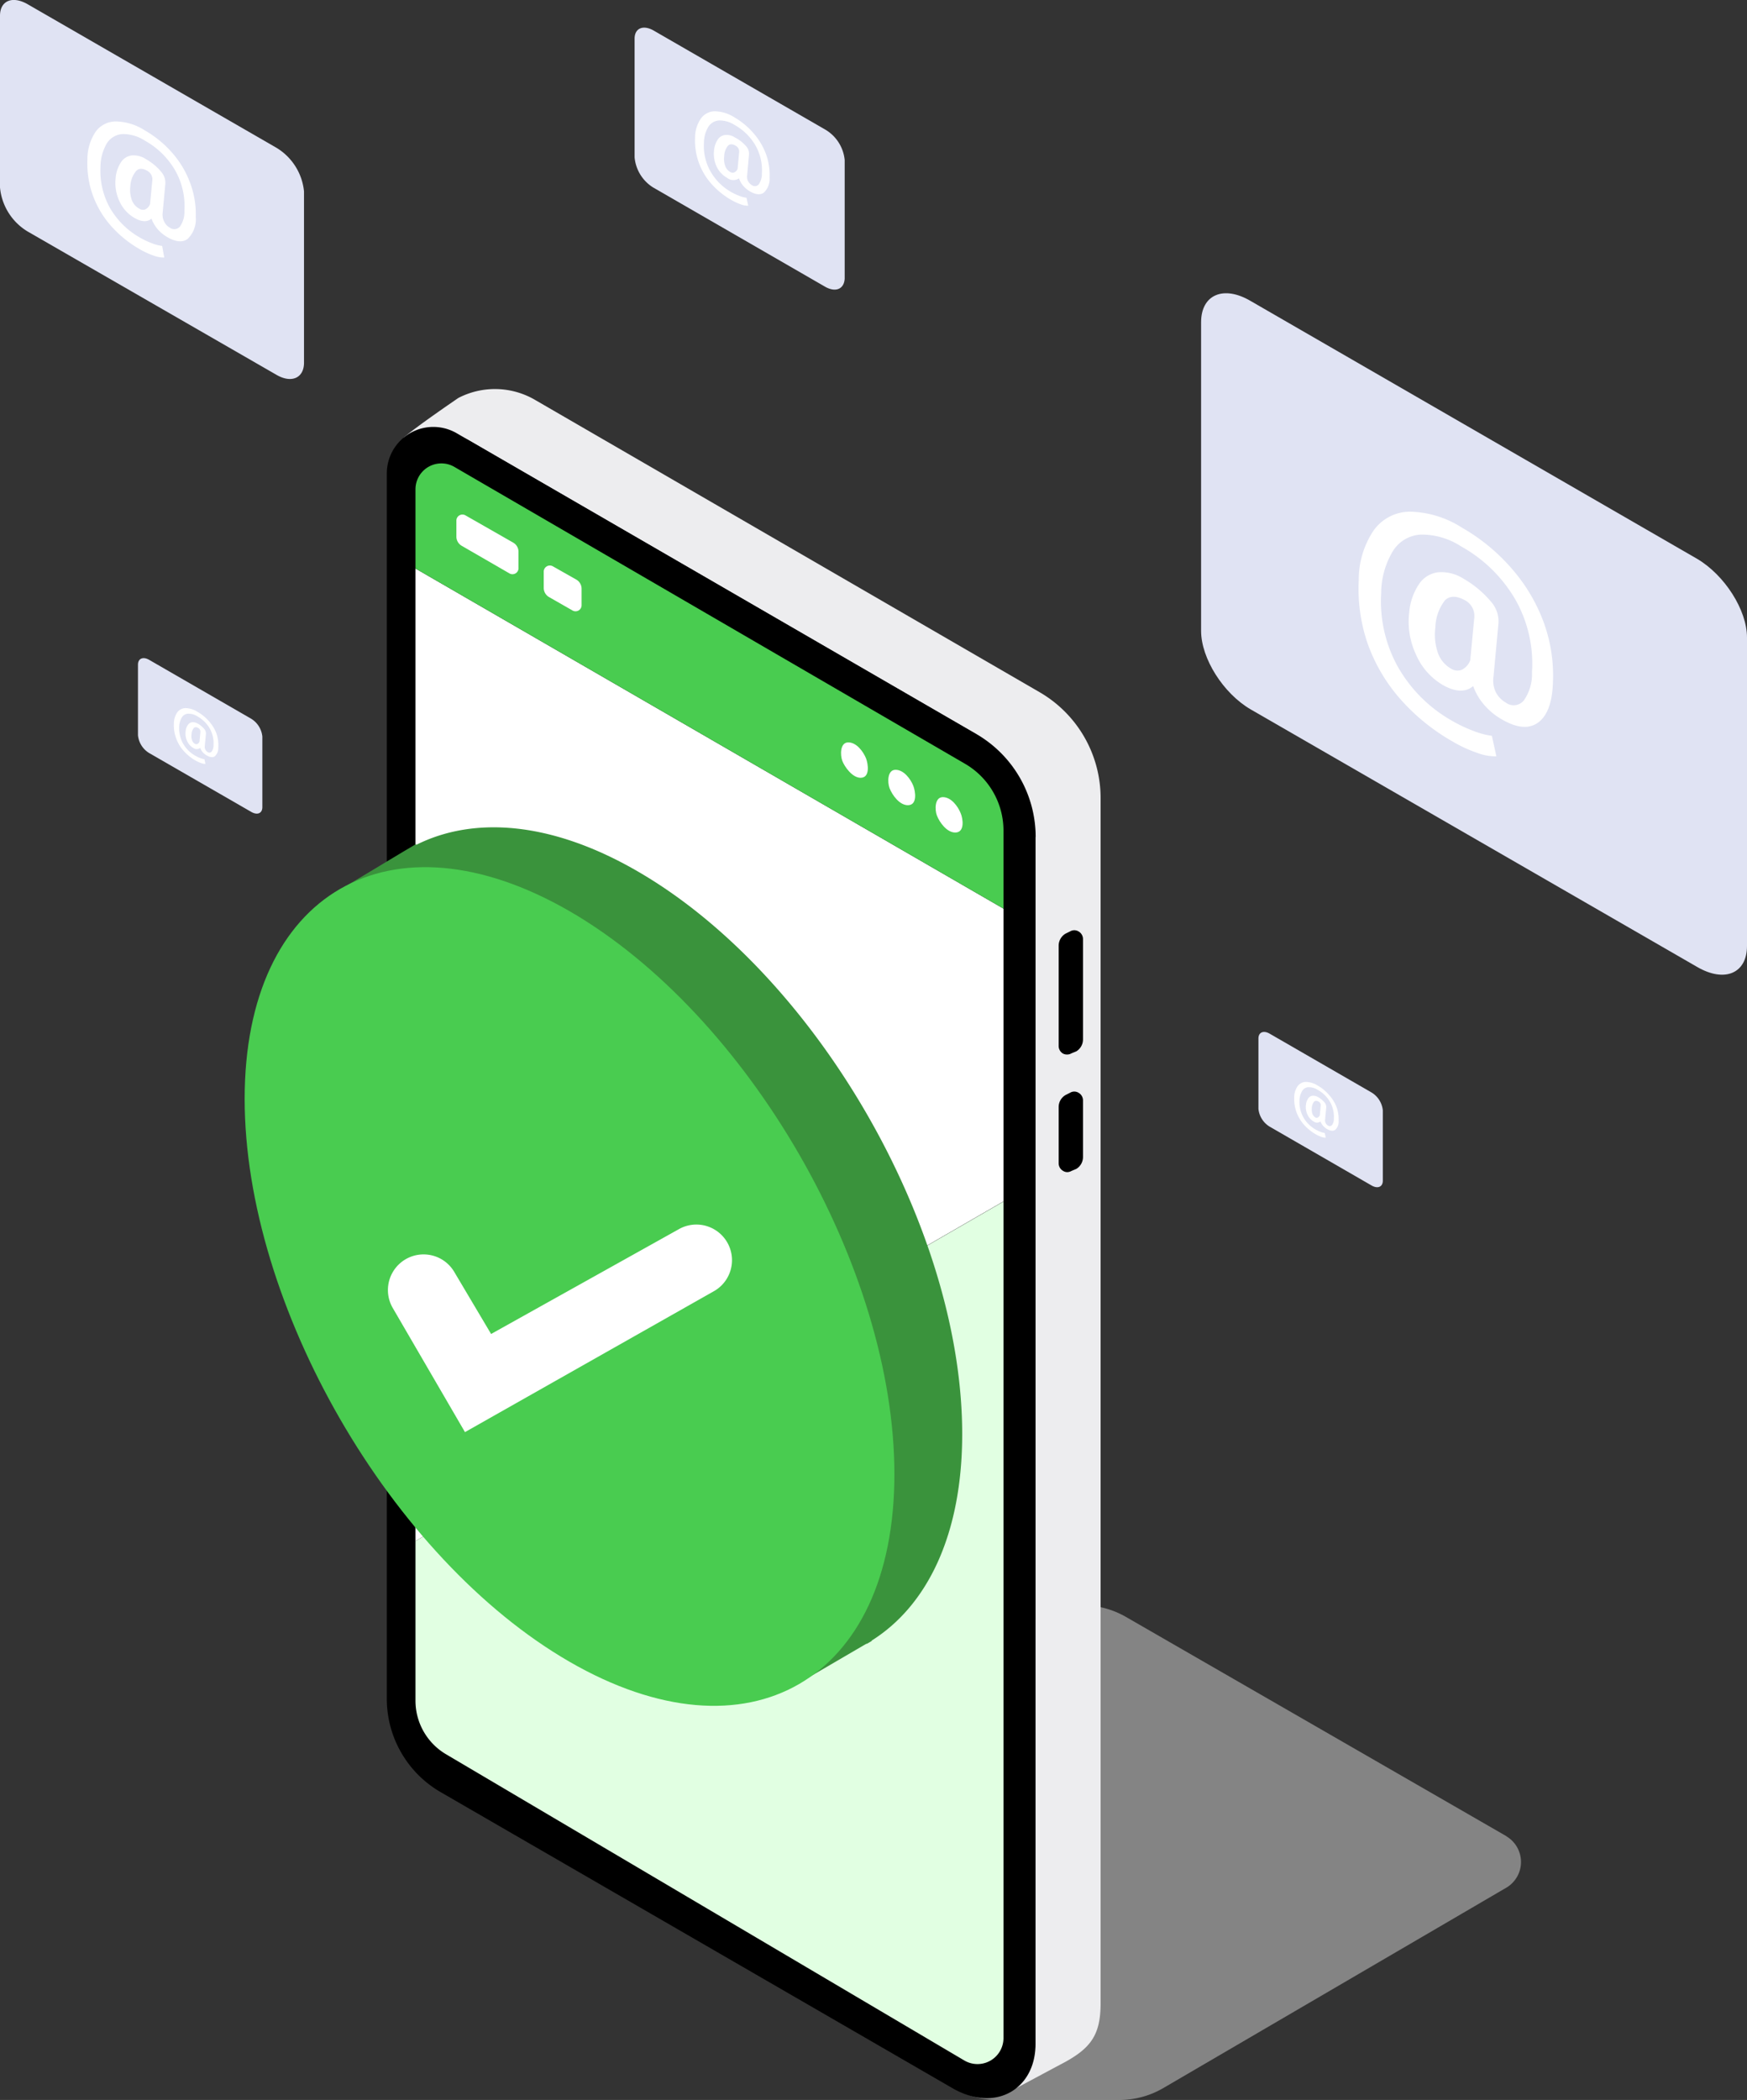
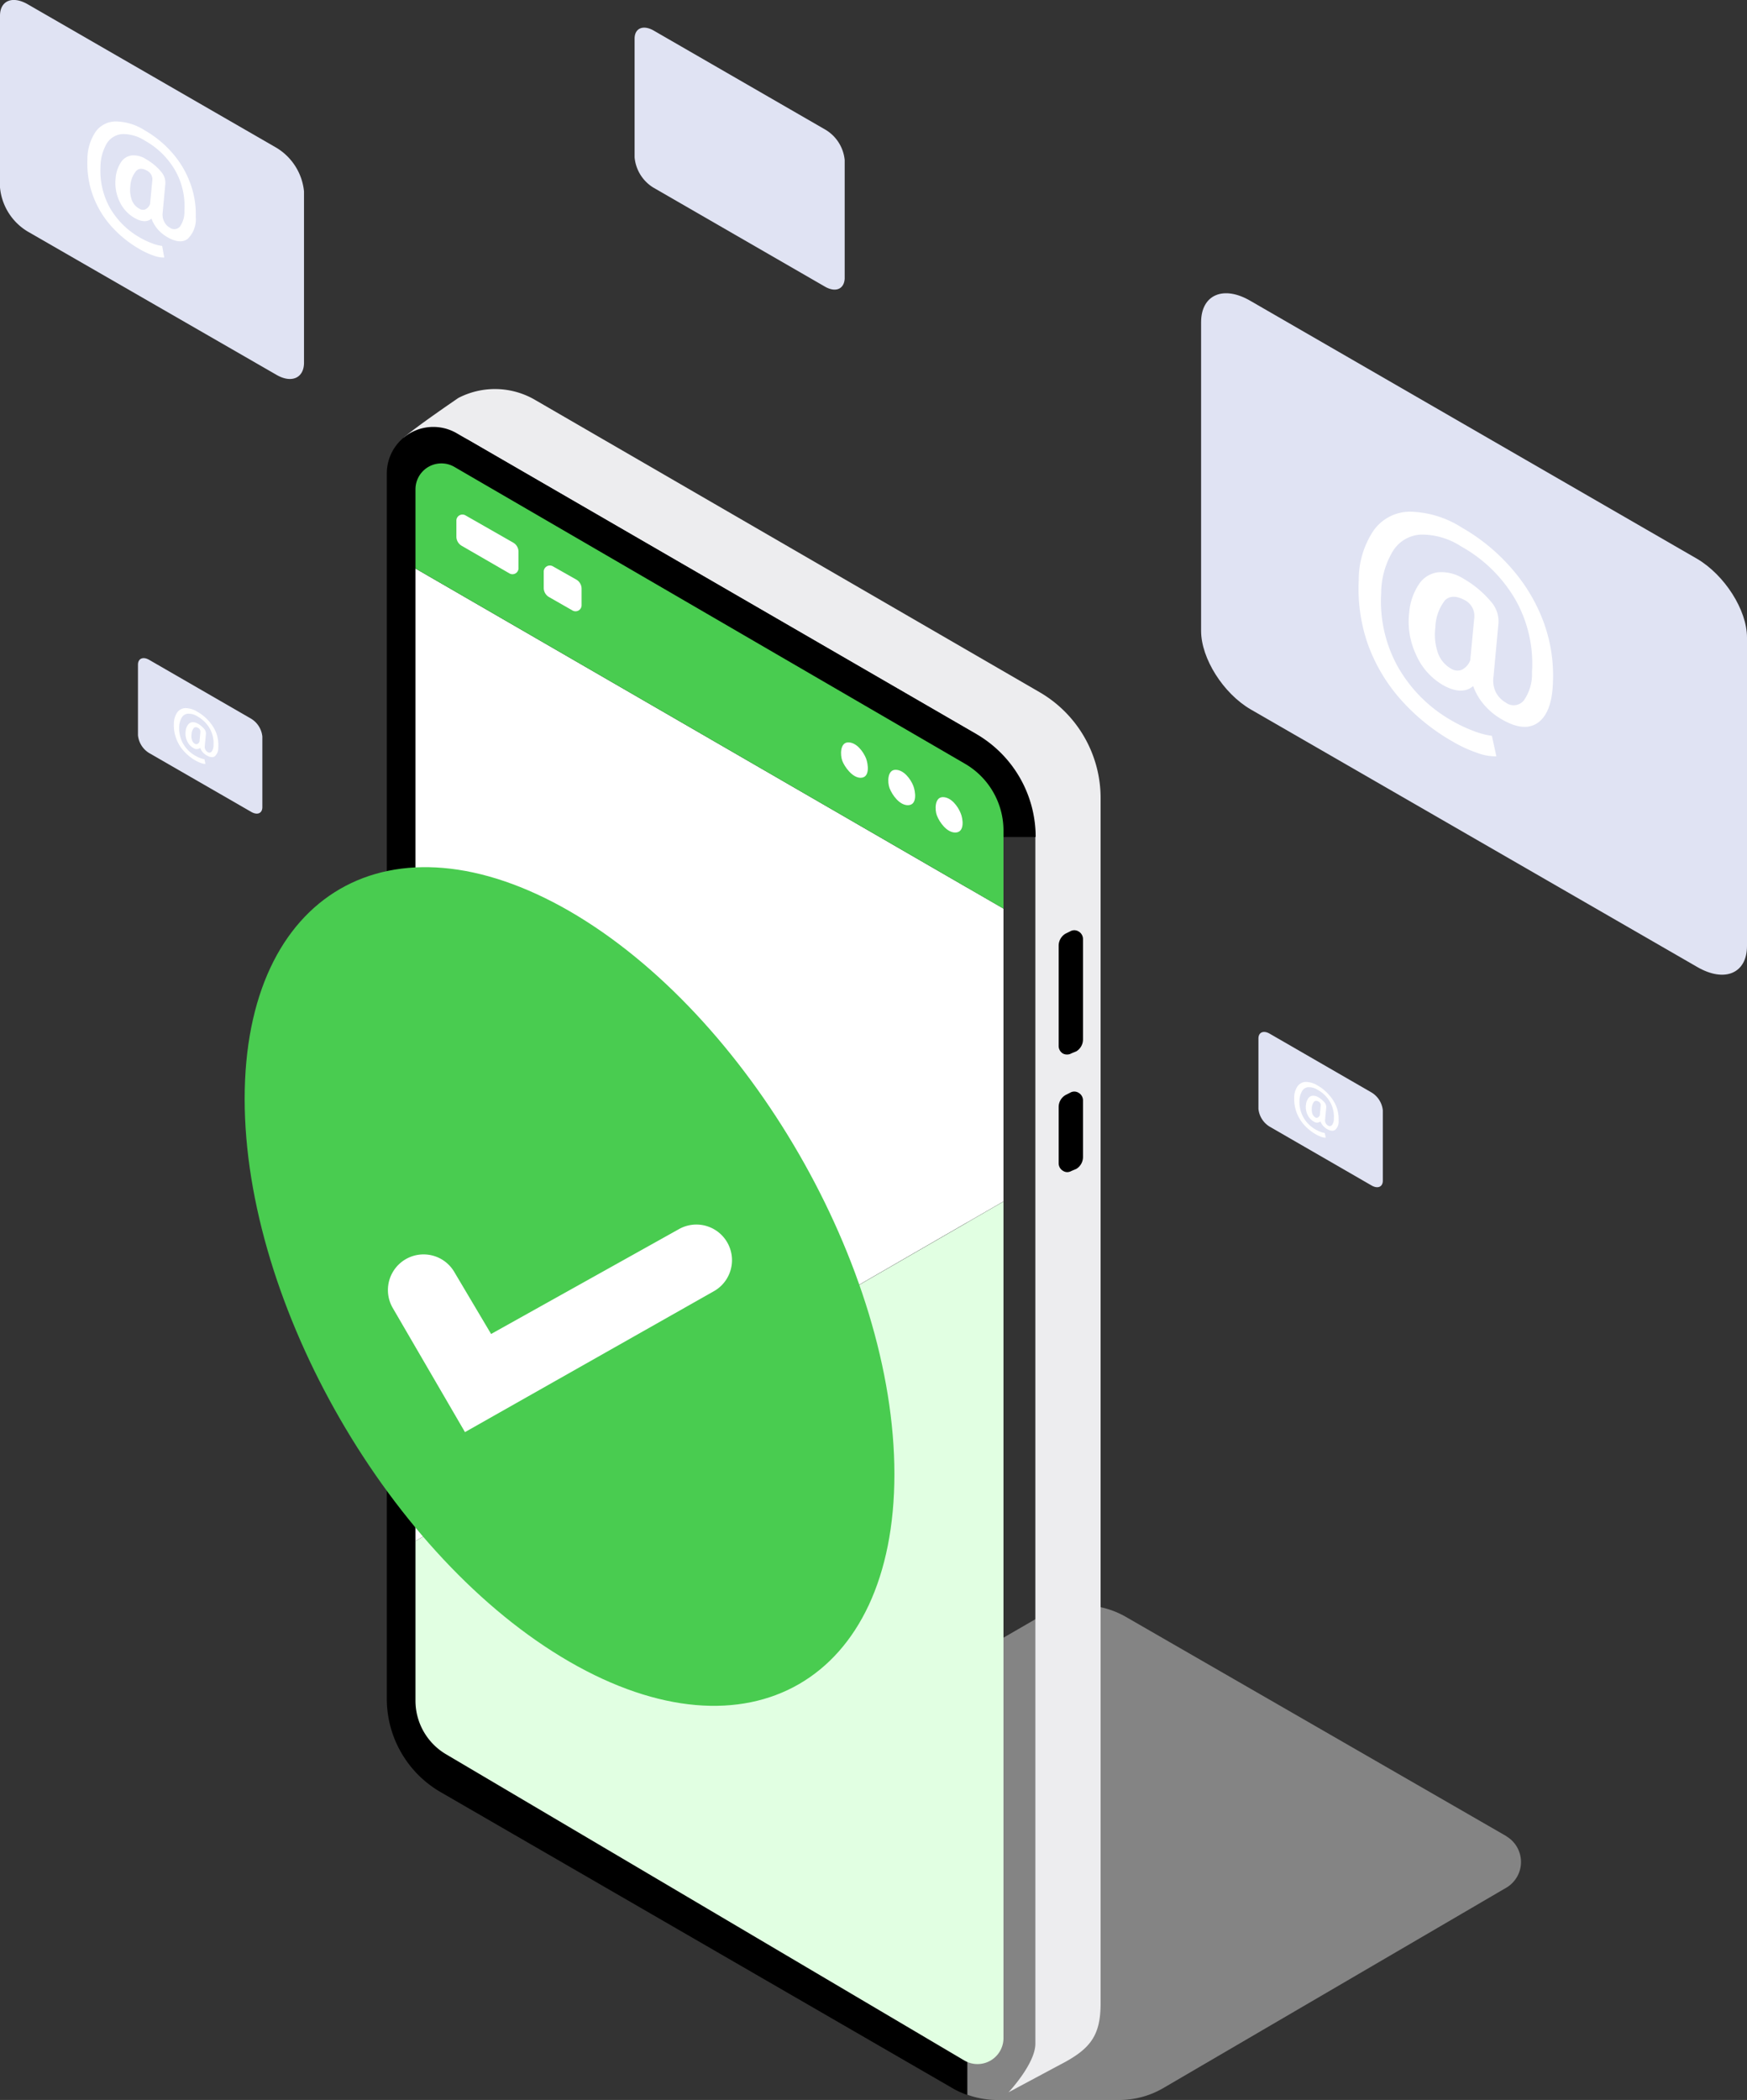
<svg xmlns="http://www.w3.org/2000/svg" width="234" height="281.17" viewBox="0 0 234 281.17">
  <rect x="0" y="0" width="234" height="281.17" fill="#333333" stroke="none" />
  <title>client-cabinet-3</title>
  <g style="isolation:isolate">
    <g id="Layer_1" data-name="Layer 1">
      <path d="M201.79,245.86l-51-29.38a11.61,11.61,0,0,0-11.55,0L85,247.84a4,4,0,0,0,0,6.89l42.73,24.88a11.68,11.68,0,0,0,5.86,1.56H149.9a11.68,11.68,0,0,0,5.86-1.56l46-26.86a4,4,0,0,0,0-6.89Z" fill="#e0e0e0" opacity="0.47" style="mix-blend-mode:multiply" />
      <path d="M139.3,92.71,71.68,53.55a10.67,10.67,0,0,0-10.28-.27S55.65,57.19,54,58.66c2.74-.91,6-1.32,8.89.34l67.54,39.11a16.55,16.55,0,0,1,8.25,14.31V273.64c0,2.69-3.59,6.5-3.59,6.5l6.82-3.65c4.14-2.12,5.51-3.9,5.51-8.29V106.88A16.38,16.38,0,0,0,139.3,92.71Z" fill="#ededef" />
-       <path d="M138.72,112.07a15.93,15.93,0,0,0-7.95-13.79L61.16,58a6.23,6.23,0,0,0-9.35,5.4v164A14.44,14.44,0,0,0,59,239.94l68.42,39.56a11.16,11.16,0,0,0,2.15,1c5,1.63,9.11-1.53,9.13-6.76V112.07Z" />
+       <path d="M138.72,112.07a15.93,15.93,0,0,0-7.95-13.79L61.16,58a6.23,6.23,0,0,0-9.35,5.4v164A14.44,14.44,0,0,0,59,239.94l68.42,39.56a11.16,11.16,0,0,0,2.15,1V112.07Z" />
      <polygon points="134.41 121.66 55.65 76.12 55.65 206.33 134.41 160.86 134.41 121.66" fill="#fff" />
      <path d="M55.65,206.33v21.38a8.33,8.33,0,0,0,4.09,7.17l69.42,41a3.48,3.48,0,0,0,5.25-3v-112Z" fill="#e1ffe2" />
      <path d="M134.41,111.21a10.35,10.35,0,0,0-5.14-8.94L60.87,62.52a3.47,3.47,0,0,0-5.22,3V76.12l78.76,45.54Z" fill="#49cc50" />
      <path d="M142.39,141.07a1.18,1.18,0,0,1-.59-1V126.61a1.89,1.89,0,0,1,.9-1.59l.63-.31a1.09,1.09,0,0,1,1.13,0,1.17,1.17,0,0,1,.6,1v13.47a1.86,1.86,0,0,1-.9,1.59l-.64.26a1.1,1.1,0,0,1-.58.16A1.15,1.15,0,0,1,142.39,141.07Z" />
      <path d="M142.39,156.77a1.18,1.18,0,0,1-.59-1v-7.56a1.86,1.86,0,0,1,.9-1.58l.63-.32a1.09,1.09,0,0,1,1.13,0,1.17,1.17,0,0,1,.6,1v7.62a1.86,1.86,0,0,1-.9,1.58l-.64.27a1.21,1.21,0,0,1-.58.16A1.06,1.06,0,0,1,142.39,156.77Z" />
      <path d="M61.13,69.71v2.14a1.43,1.43,0,0,0,.68,1.21l6.42,3.71A.81.81,0,0,0,69.45,76V73.87a1.41,1.41,0,0,0-.68-1.2L62.34,69A.81.81,0,0,0,61.13,69.71Z" fill="#fff" />
      <path d="M72.83,76.57l0,2.14a1.42,1.42,0,0,0,.67,1.21l3.17,1.81A.81.81,0,0,0,77.9,81V78.83a1.41,1.41,0,0,0-.68-1.21l-3.16-1.79A.82.82,0,0,0,72.83,76.57Z" fill="#fff" />
      <path d="M116,101.54c-.37-.91-1.27-2.14-2.38-2.14s-1.09,1.7-.8,2.47,1.34,2.28,2.46,2.27C116.56,104.13,116.29,102.3,116,101.54Z" fill="#fff" />
      <path d="M122.33,105.21c-.37-.92-1.27-2.14-2.38-2.14s-1.09,1.69-.8,2.46c.36.93,1.34,2.29,2.46,2.28C122.9,107.8,122.63,106,122.33,105.21Z" fill="#fff" />
      <path d="M128.67,108.87c-.37-.92-1.27-2.14-2.38-2.14s-1.09,1.7-.8,2.46c.36.93,1.34,2.29,2.47,2.28C129.25,111.46,129,109.63,128.67,108.87Z" fill="#fff" />
-       <path d="M47.36,120.54l-.77-2.05,7.59-4.56.7-.41.85-.51,0,.12c7.79-3.91,18.2-3.1,29.63,3.51,23.94,13.82,43.52,47.73,43.52,75.37,0,13.42-4.64,22.94-12.12,27.65l0,.06-.64.37-.08,0-10.57,6.17-3-3.38a41.13,41.13,0,0,1-17.09-5.79c-23.93-13.82-43.51-47.74-43.51-75.38C41.81,132.91,43.84,125.75,47.36,120.54Z" fill="#3a933c" />
      <path d="M76.29,122c-23.94-13.81-43.52-2.51-43.52,25.13s19.58,61.55,43.52,75.37,43.51,2.52,43.51-25.12S100.22,135.85,76.29,122Z" fill="#49cc50" />
      <path d="M62.28,191.75l33.4-18.9a4.77,4.77,0,1,0-4.81-8.24l-25.09,14-4.9-8.25a4.77,4.77,0,0,0-8.29,4.74Z" fill="#fff" />
      <path d="M227.33,129.47,167.55,95c-3.69-2.13-6.67-6.84-6.67-10.53V43.14c0-3.68,3-5,6.67-2.82l59.78,34.51C231,77,234,81.67,234,85.36v41.29C234,130.34,231,131.6,227.33,129.47Z" fill="#e0e3f3" />
      <path d="M208,91.53q-.16,3.91-2,5.23t-4.87-.46a8.86,8.86,0,0,1-2.33-1.92,8,8,0,0,1-1.48-2.52c-1,.86-2.41.81-4.09-.16a8.74,8.74,0,0,1-3.54-4,10.37,10.37,0,0,1-.94-5.64,8,8,0,0,1,1.31-3.84,3.6,3.6,0,0,1,2.59-1.6,5.55,5.55,0,0,1,3.39.87,13.8,13.8,0,0,1,3.82,3.25h0a3.94,3.94,0,0,1,.84,2.82l-.65,7a3.64,3.64,0,0,0,.27,2.05,3.38,3.38,0,0,0,1.37,1.46,1.75,1.75,0,0,0,2.42-.29A6.15,6.15,0,0,0,205.2,90a17.41,17.41,0,0,0-2.2-9.68,19.16,19.16,0,0,0-7.31-7.17,9.61,9.61,0,0,0-5.39-1.57,4.67,4.67,0,0,0-3.73,2.21A11,11,0,0,0,185,79.4a18.08,18.08,0,0,0,2.23,9.87,19.17,19.17,0,0,0,7.41,7.32,18.89,18.89,0,0,0,2.73,1.28,10.51,10.51,0,0,0,2.46.65l.6,2.75a7,7,0,0,1-2.58-.47,17.68,17.68,0,0,1-3.27-1.51,27.36,27.36,0,0,1-7.06-5.74,22.8,22.8,0,0,1-4.35-7.43A22.5,22.5,0,0,1,182,77.63a11.76,11.76,0,0,1,2-6.62,6,6,0,0,1,4.87-2.5,13.42,13.42,0,0,1,6.95,2.14,25.64,25.64,0,0,1,6.77,5.6,23,23,0,0,1,4.25,7.27A20.89,20.89,0,0,1,208,91.53Zm-15.75-7.44a7.39,7.39,0,0,0,.36,3.36,3.91,3.91,0,0,0,1.72,2.06,1.58,1.58,0,0,0,1.46.17,2.26,2.26,0,0,0,1.14-1.28l.54-5.69a2.37,2.37,0,0,0-1.12-2.27h0c-1.2-.69-2.14-.71-2.8-.07A6.13,6.13,0,0,0,192.26,84.09Z" fill="#fff" />
      <path d="M37,50.17,3.71,31A7.7,7.7,0,0,1,0,25.11v-23C0,.09,1.66-.61,3.71.57L37,19.77a7.7,7.7,0,0,1,3.72,5.86v23C40.68,50.65,39,51.35,37,50.17Z" fill="#e0e3f3" />
      <path d="M26.22,29.06A3.63,3.63,0,0,1,25.12,32c-.67.49-1.58.4-2.71-.25a5.2,5.2,0,0,1-1.3-1.07,4.72,4.72,0,0,1-.82-1.4c-.58.48-1.34.44-2.28-.1a4.91,4.91,0,0,1-2-2.21,5.78,5.78,0,0,1-.52-3.13,4.47,4.47,0,0,1,.73-2.14,2,2,0,0,1,1.44-.89,3,3,0,0,1,1.88.49,7.45,7.45,0,0,1,2.13,1.8h0a2.18,2.18,0,0,1,.47,1.57l-.36,3.91A2,2,0,0,0,22,29.69a1.83,1.83,0,0,0,.76.8,1,1,0,0,0,1.35-.16,3.45,3.45,0,0,0,.59-2.11,9.7,9.7,0,0,0-1.23-5.39,10.67,10.67,0,0,0-4.07-4,5.36,5.36,0,0,0-3-.88,2.66,2.66,0,0,0-2.08,1.23,6.24,6.24,0,0,0-.86,3.12,10.25,10.25,0,0,0,1.24,5.49,10.77,10.77,0,0,0,4.13,4.07,11.11,11.11,0,0,0,1.52.71,5.59,5.59,0,0,0,1.37.36L22,34.48a3.84,3.84,0,0,1-1.44-.26,10.91,10.91,0,0,1-1.82-.84,15.22,15.22,0,0,1-3.92-3.19,12.76,12.76,0,0,1-2.42-4.14,12.53,12.53,0,0,1-.69-4.72,6.58,6.58,0,0,1,1.09-3.68,3.34,3.34,0,0,1,2.71-1.39,7.39,7.39,0,0,1,3.87,1.19,14.28,14.28,0,0,1,3.77,3.11,12.76,12.76,0,0,1,2.36,4.05A11.78,11.78,0,0,1,26.22,29.06Zm-8.76-4.13a4,4,0,0,0,.2,1.86,2.15,2.15,0,0,0,1,1.15.85.85,0,0,0,.81.09,1.29,1.29,0,0,0,.63-.71l.3-3.16a1.29,1.29,0,0,0-.62-1.26h0c-.67-.39-1.18-.4-1.55,0A3.42,3.42,0,0,0,17.46,24.93Z" fill="#fff" />
      <path d="M183.7,158.72l-13.62-7.86a3.15,3.15,0,0,1-1.52-2.4v-9.41c0-.84.68-1.13,1.52-.64l13.62,7.86a3.16,3.16,0,0,1,1.52,2.4v9.41C185.22,158.92,184.54,159.21,183.7,158.72Z" fill="#e0e3f3" />
      <path d="M179.3,150.08a1.45,1.45,0,0,1-.45,1.19c-.27.2-.65.16-1.11-.1a2.26,2.26,0,0,1-.53-.44,2,2,0,0,1-.34-.58.76.76,0,0,1-.93,0,2,2,0,0,1-.81-.91,2.34,2.34,0,0,1-.21-1.28,1.8,1.8,0,0,1,.3-.88.81.81,0,0,1,.59-.37,1.31,1.31,0,0,1,.77.2,3.29,3.29,0,0,1,.87.74h0a.91.91,0,0,1,.19.65l-.15,1.6a.8.8,0,0,0,.38.8.4.4,0,0,0,.55-.07,1.37,1.37,0,0,0,.24-.87,3.93,3.93,0,0,0-.5-2.2,4.32,4.32,0,0,0-1.67-1.64,2.16,2.16,0,0,0-1.22-.35,1,1,0,0,0-.85.5,2.49,2.49,0,0,0-.36,1.28,4.23,4.23,0,0,0,.51,2.24,4.38,4.38,0,0,0,1.69,1.67,5,5,0,0,0,.62.29,2.79,2.79,0,0,0,.56.15l.14.63a1.73,1.73,0,0,1-.59-.11,4.4,4.4,0,0,1-.74-.34,6.32,6.32,0,0,1-1.61-1.31,5.3,5.3,0,0,1-1-1.7,5.23,5.23,0,0,1-.29-1.93,2.65,2.65,0,0,1,.46-1.51,1.39,1.39,0,0,1,1.1-.57,3.11,3.11,0,0,1,1.59.49,5.81,5.81,0,0,1,1.54,1.28,5.13,5.13,0,0,1,1,1.65A4.8,4.8,0,0,1,179.3,150.08Zm-3.59-1.7a1.85,1.85,0,0,0,.08.77,1,1,0,0,0,.4.47.36.36,0,0,0,.33,0,.53.53,0,0,0,.26-.3l.12-1.29a.54.54,0,0,0-.25-.52h0c-.28-.16-.49-.16-.64,0A1.46,1.46,0,0,0,175.71,148.38Z" fill="#fff" />
      <path d="M110.5,38.38l-23-13.27A5.31,5.31,0,0,1,85,21.06V5.18c0-1.41,1.15-1.9,2.57-1.08l23,13.27a5.32,5.32,0,0,1,2.57,4.05V37.3C113.07,38.71,111.92,39.2,110.5,38.38Z" fill="#e0e3f3" />
-       <path d="M103.08,23.79a2.5,2.5,0,0,1-.77,2c-.46.34-1.09.28-1.87-.17a3.55,3.55,0,0,1-.89-.74,3.1,3.1,0,0,1-.57-1,1.32,1.32,0,0,1-1.58-.06A3.4,3.4,0,0,1,96,22.33a4,4,0,0,1-.36-2.17,3.16,3.16,0,0,1,.5-1.48,1.4,1.4,0,0,1,1-.61,2,2,0,0,1,1.3.34A4.91,4.91,0,0,1,100,19.65h0a1.49,1.49,0,0,1,.32,1.09l-.24,2.7a1.35,1.35,0,0,0,.1.78,1.32,1.32,0,0,0,.53.57.67.67,0,0,0,.93-.12,2.47,2.47,0,0,0,.41-1.46,6.73,6.73,0,0,0-.85-3.72,7.38,7.38,0,0,0-2.81-2.76,3.72,3.72,0,0,0-2.07-.6,1.81,1.81,0,0,0-1.44.85,4.16,4.16,0,0,0-.59,2.15,6.87,6.87,0,0,0,.86,3.79,7.33,7.33,0,0,0,2.84,2.82,6.79,6.79,0,0,0,1.06.49,3.89,3.89,0,0,0,.94.25l.23,1.06a2.6,2.6,0,0,1-1-.18,7.86,7.86,0,0,1-1.26-.58,10.53,10.53,0,0,1-2.71-2.21,8.69,8.69,0,0,1-2.15-6.12,4.49,4.49,0,0,1,.76-2.55,2.32,2.32,0,0,1,1.87-1,5.12,5.12,0,0,1,2.67.83A9.94,9.94,0,0,1,101,17.92a9,9,0,0,1,1.63,2.79A8.21,8.21,0,0,1,103.08,23.79ZM97,20.93a2.74,2.74,0,0,0,.14,1.29,1.46,1.46,0,0,0,.66.8.63.63,0,0,0,.56.06.86.86,0,0,0,.44-.49L99,20.4a.88.88,0,0,0-.43-.87h0q-.69-.41-1.08,0A2.34,2.34,0,0,0,97,20.93Z" fill="#fff" />
      <path d="M33.64,108.7,20,100.84a3.15,3.15,0,0,1-1.52-2.4V89c0-.84.68-1.13,1.52-.64l13.62,7.86a3.16,3.16,0,0,1,1.52,2.4v9.41C35.16,108.9,34.48,109.19,33.64,108.7Z" fill="#e0e3f3" />
      <path d="M29.24,100.06a1.52,1.52,0,0,1-.45,1.19c-.28.2-.65.16-1.11-.11a1.9,1.9,0,0,1-.87-1,.76.76,0,0,1-.93,0,2,2,0,0,1-.81-.91,2.36,2.36,0,0,1-.21-1.29,1.76,1.76,0,0,1,.3-.87.81.81,0,0,1,.59-.37,1.33,1.33,0,0,1,.77.2,3.29,3.29,0,0,1,.87.74h0a.94.94,0,0,1,.19.65l-.15,1.6a.8.8,0,0,0,.38.8.4.4,0,0,0,.55-.07,1.43,1.43,0,0,0,.24-.87,4,4,0,0,0-.5-2.2,4.39,4.39,0,0,0-1.67-1.64,2.19,2.19,0,0,0-1.23-.35,1.07,1.07,0,0,0-.85.5A2.59,2.59,0,0,0,24,97.29a4.25,4.25,0,0,0,.51,2.25,4.38,4.38,0,0,0,1.69,1.67,5,5,0,0,0,.62.29,2.79,2.79,0,0,0,.56.15l.14.63a1.69,1.69,0,0,1-.59-.11,4.87,4.87,0,0,1-.74-.34,6.32,6.32,0,0,1-1.61-1.31,5.12,5.12,0,0,1-1-1.7,5,5,0,0,1-.29-1.93,2.73,2.73,0,0,1,.45-1.51,1.42,1.42,0,0,1,1.11-.57,3.11,3.11,0,0,1,1.59.49A6,6,0,0,1,28,96.58a5.31,5.31,0,0,1,1,1.65A4.8,4.8,0,0,1,29.24,100.06Zm-3.59-1.7a1.7,1.7,0,0,0,.08.77.88.88,0,0,0,.4.47.36.36,0,0,0,.33,0,.56.56,0,0,0,.26-.3l.12-1.29a.56.56,0,0,0-.25-.52h0c-.27-.16-.48-.16-.64,0A1.46,1.46,0,0,0,25.65,98.36Z" fill="#fff" />
    </g>
  </g>
</svg>